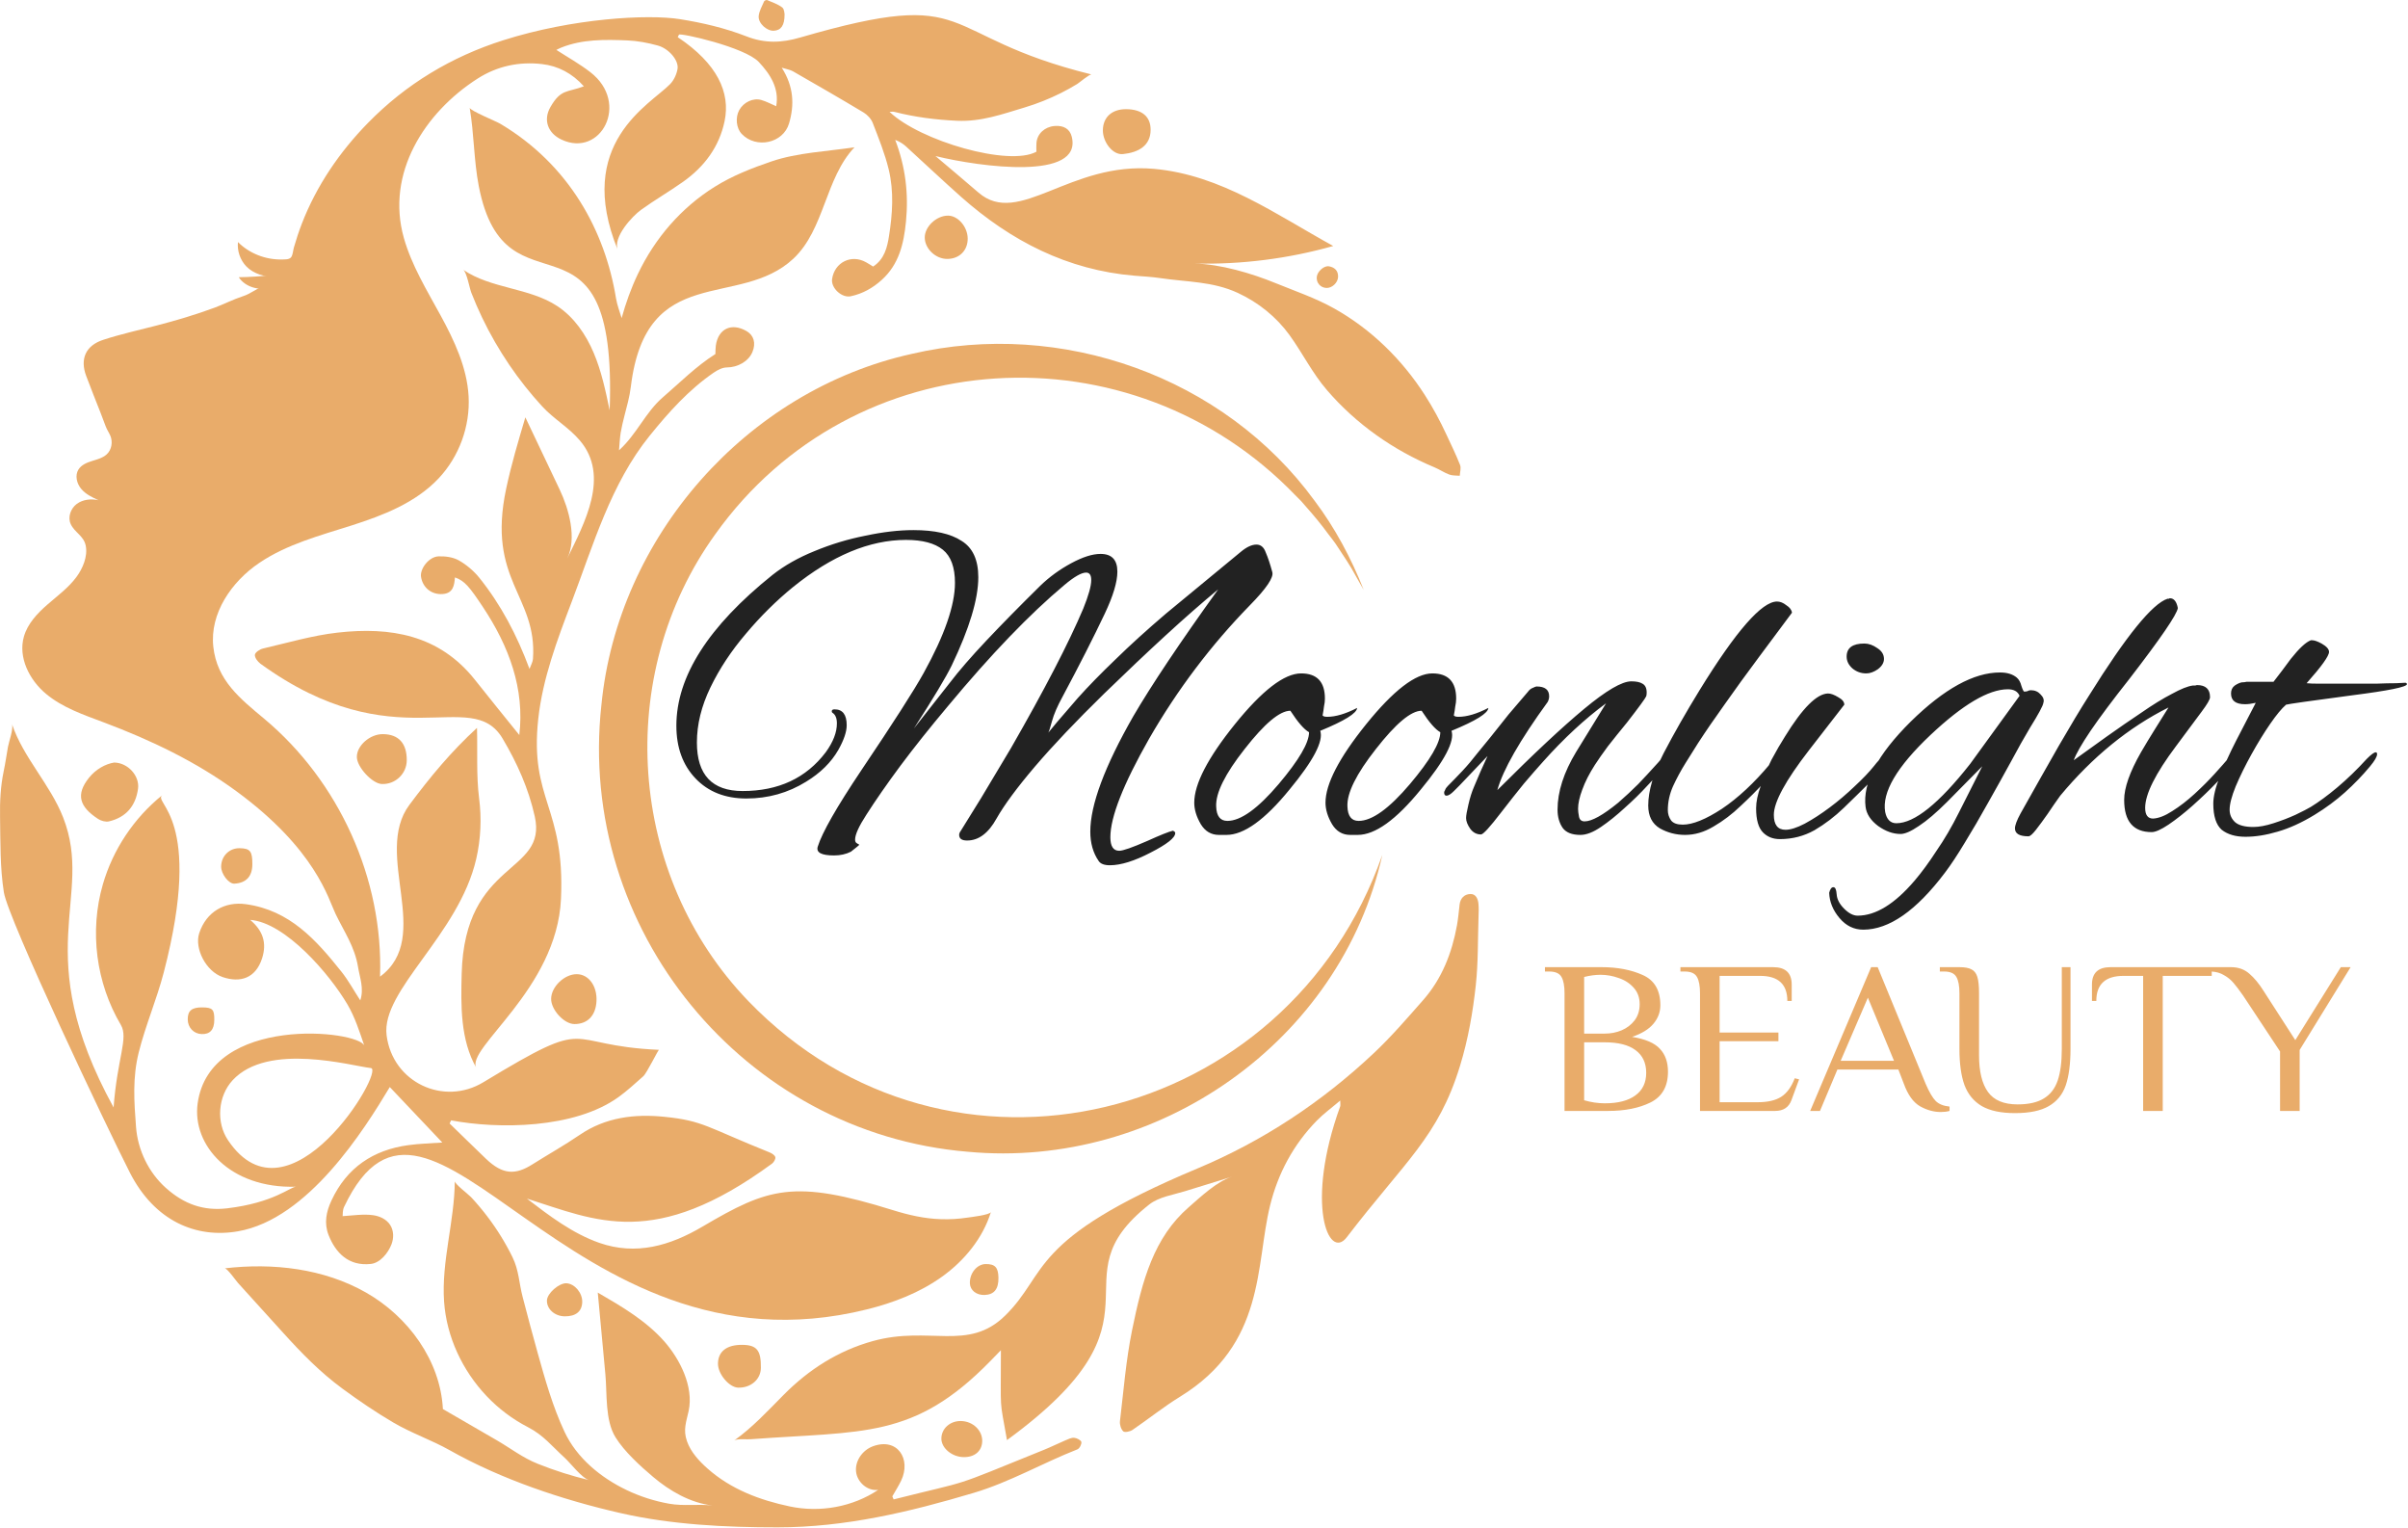
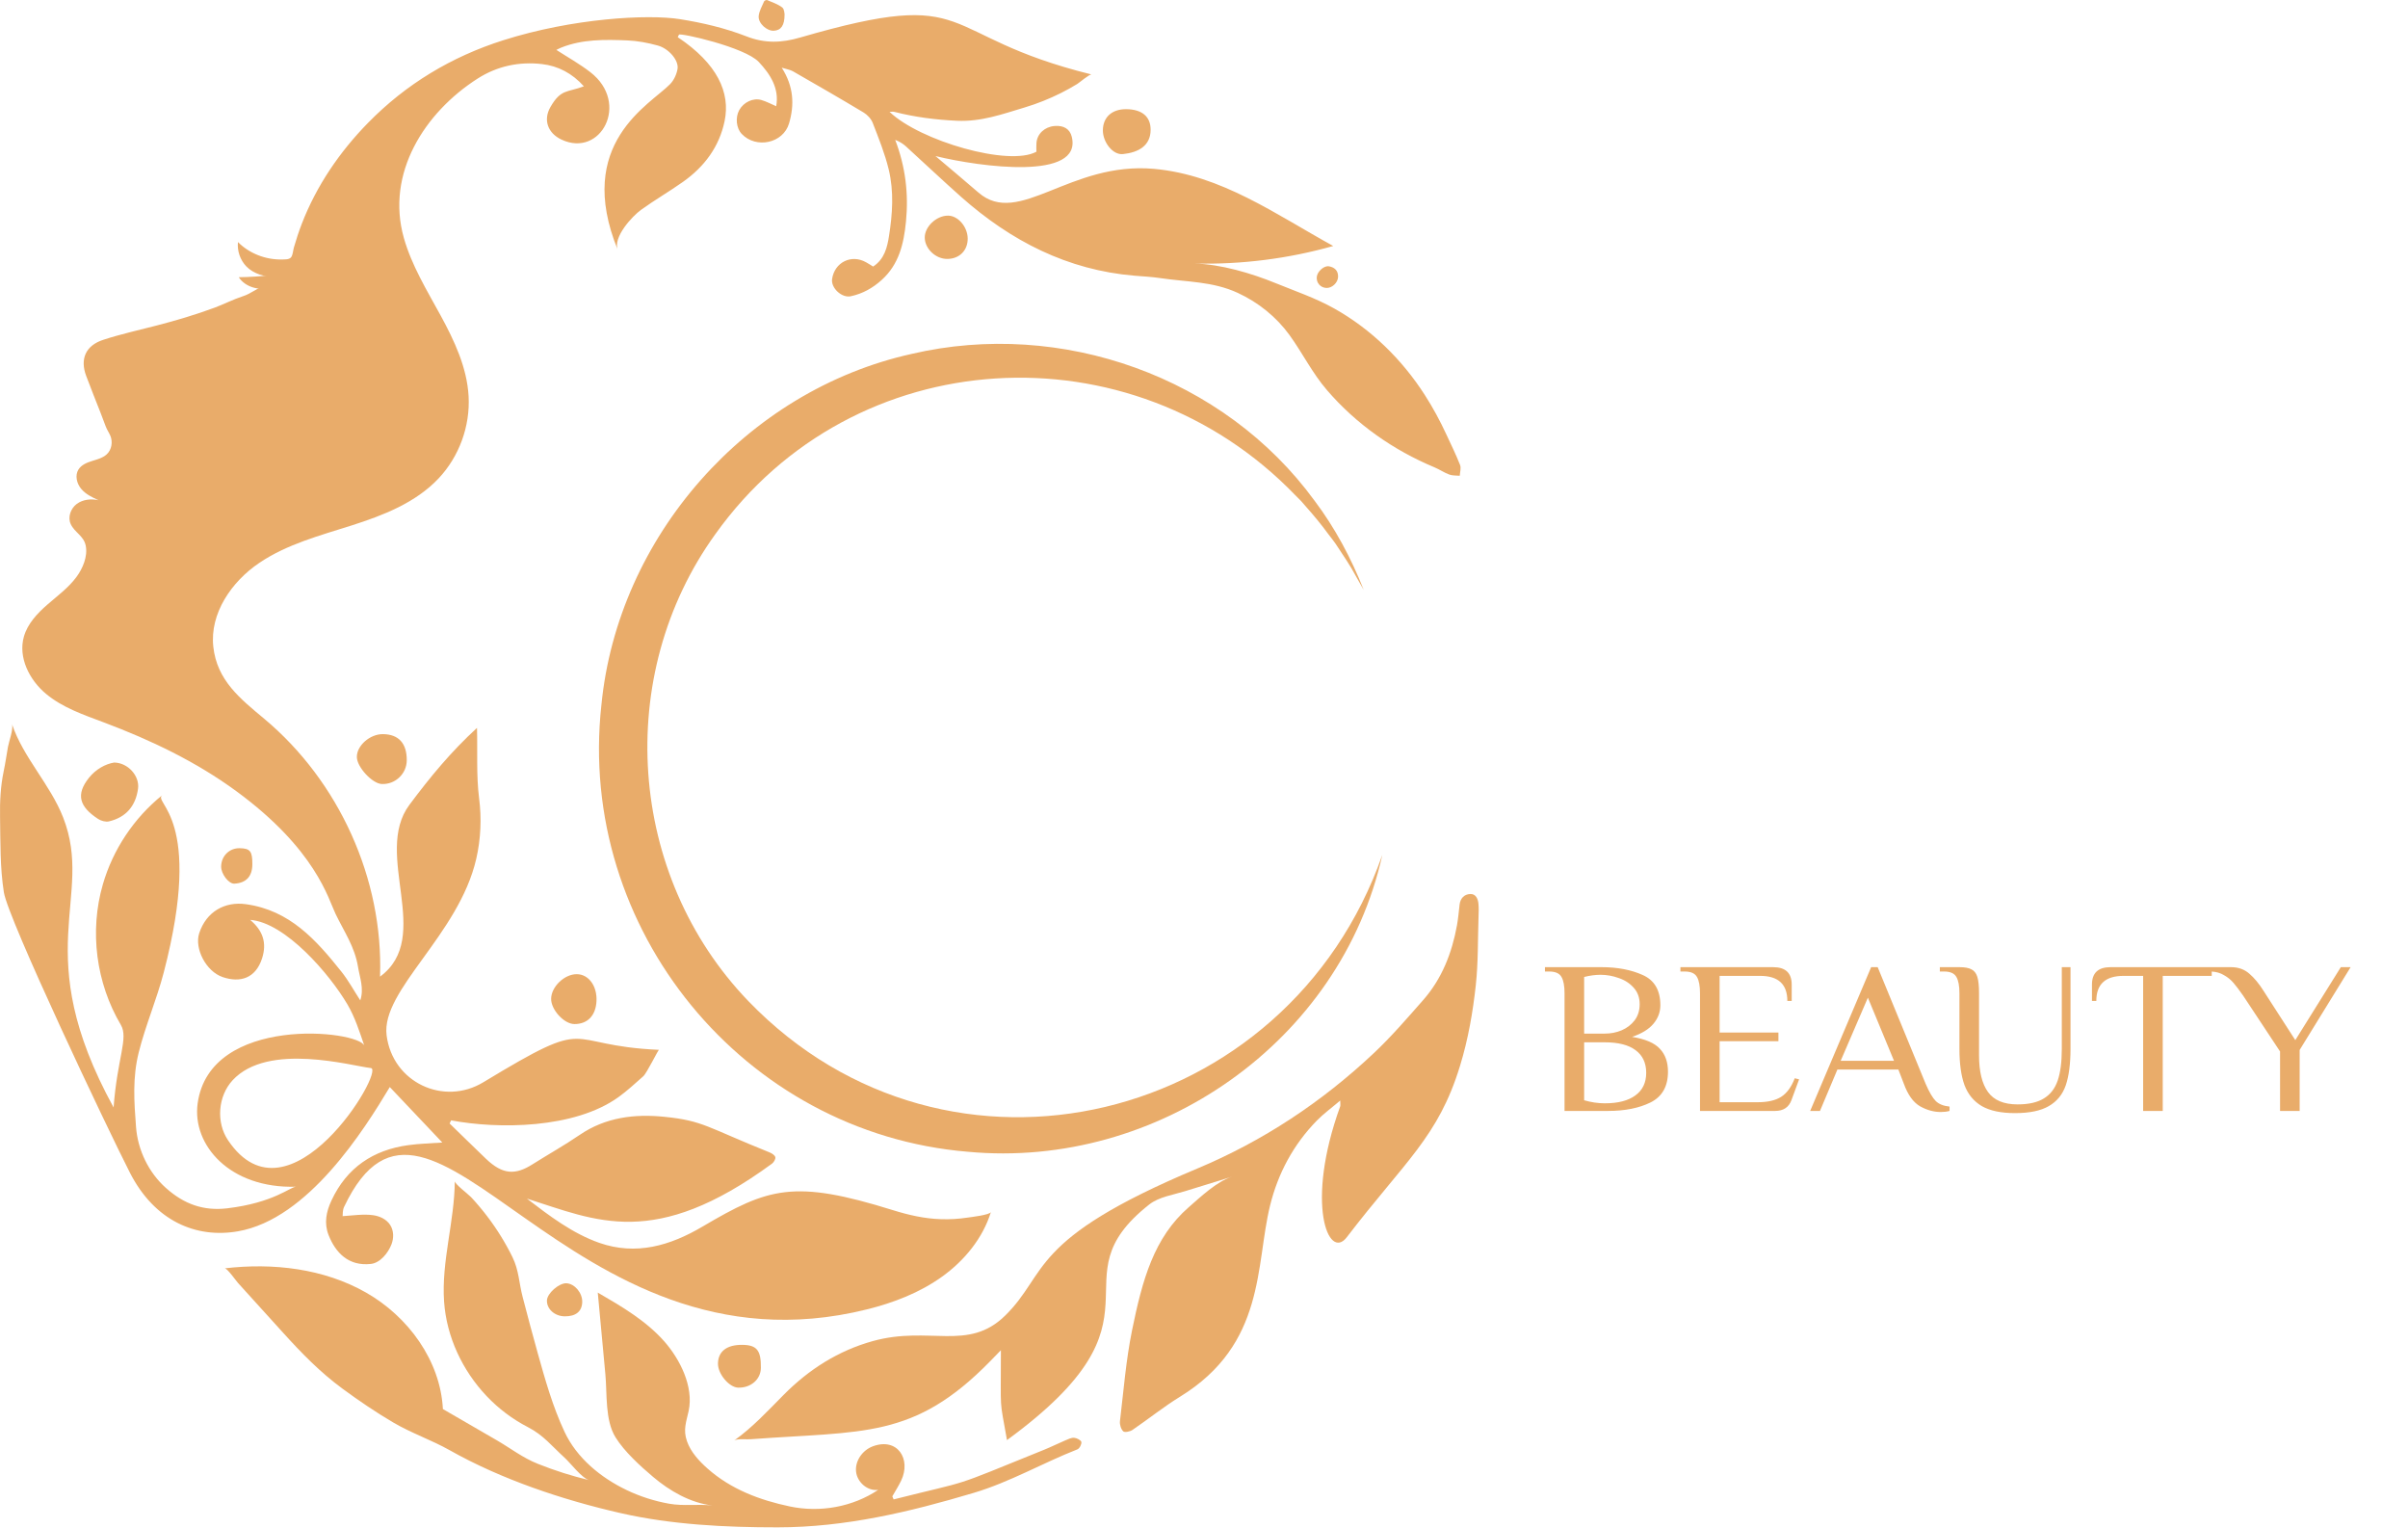
<svg xmlns="http://www.w3.org/2000/svg" width="774" height="491" viewBox="0 0 774 491" fill="none">
  <path d="M125.291 349.329C131.079 355.451 136.62 361.289 142.173 367.151C138.5 367.424 134.852 367.498 131.265 367.992C119.923 369.538 111.476 375.228 106.554 385.753C104.872 389.34 104.105 393.05 105.614 396.884C107.877 402.623 112.057 406.939 119.181 406.172C122.212 405.851 124.759 402.635 125.823 399.902C126.615 397.873 126.59 395.474 125.415 393.644C124.252 391.838 122.125 390.824 119.998 390.514C116.844 390.057 113.294 390.613 110.128 390.811C110.202 390.242 110.091 388.894 110.598 387.843C138.302 329.38 181.838 444.896 278.728 420.754C287.287 418.627 295.672 415.386 302.846 410.229C310.007 405.084 315.906 397.898 318.516 389.476C318.219 390.428 311.874 391.145 310.872 391.294C308.102 391.714 305.307 391.875 302.512 391.788C297.206 391.64 292.036 390.453 287.002 388.882C255.118 378.938 247.041 381.659 225.793 394.175C215.416 400.298 204.434 403.538 192.598 399.382C184.002 396.352 176.606 390.725 169.358 385.172C191.682 392.258 210.296 401.683 248.142 373.941C248.736 373.509 249.354 372.445 249.206 371.851C249.057 371.22 248.093 370.614 247.351 370.318C227.178 362.217 226.053 360.151 213.598 358.89C204.001 357.913 194.663 359.013 186.327 364.703C181.405 368.067 176.173 370.986 171.127 374.176C165.734 377.578 161.653 377.59 156.211 372.383C152.29 368.623 148.419 364.826 144.523 361.042C144.684 360.708 144.845 360.361 145.006 360.027C160.082 362.884 184.583 362.761 198.744 352.594C201.552 350.578 204.174 348.154 206.759 345.866C207.922 344.84 211.545 337.357 211.817 337.369C180.032 335.959 191.559 325.867 155.382 347.771C142.631 355.501 126.194 347.882 124.265 332.694C122.434 318.211 147.467 300.439 153.082 275.987C154.554 269.568 154.826 262.964 153.997 256.508C153.057 249.161 153.54 241.32 153.317 233.911C144.969 241.567 138.315 249.619 131.586 258.647C119.787 274.503 139.465 301.094 122.15 313.845C123.275 282.53 108.978 251.066 84.934 230.98C77.242 224.549 69.734 218.662 68.559 207.803C67.409 197.129 74.385 186.963 83.265 180.939C92.145 174.916 102.744 172.121 112.973 168.868C123.201 165.615 133.627 161.546 140.986 153.73C147.591 146.717 151.153 136.947 150.621 127.337C150.114 118.122 146.057 109.502 141.642 101.401C137.226 93.3 132.316 85.335 129.805 76.442C123.955 55.726 136.459 36.172 153.502 25.264C159.81 21.232 166.848 19.748 174.194 20.589C179.376 21.182 183.903 23.532 187.675 27.737C182.345 29.766 180.316 28.504 176.927 34.391C174.528 38.559 176.086 42.789 180.465 44.855C193.142 50.828 202.554 33.105 189.79 23.223C186.315 20.527 182.431 18.363 178.832 16.037C179.079 15.914 179.723 15.567 180.39 15.295C187.23 12.562 194.428 12.698 201.577 12.982C204.891 13.118 208.255 13.749 211.459 14.64C215.033 15.629 218.224 19.451 217.779 22.135C217.494 23.866 216.616 25.783 215.392 27.032C208.985 33.637 184.546 46.017 198.584 80.351C196.914 76.257 203.234 69.467 206.042 67.439C210.445 64.26 215.12 61.564 219.56 58.422C226.412 53.574 231.21 47.155 232.917 38.869C234.797 29.778 230.629 20.477 217.841 11.944C217.977 11.671 218.113 11.412 218.236 11.14C218.57 10.484 239.373 15.134 243.875 19.896C247.598 23.841 250.542 28.442 249.49 34.132C247.907 33.451 246.361 32.61 244.729 32.14C242.069 31.361 239.015 32.858 237.617 35.368C236.294 37.768 236.652 41.194 238.421 43.049C243.034 47.885 251.729 46.067 253.621 39.672C255.39 33.711 255.142 27.787 251.271 21.751C252.842 22.246 253.967 22.395 254.883 22.914C262.477 27.267 270.07 31.646 277.578 36.148C278.802 36.89 280.014 38.188 280.521 39.499C282.426 44.422 284.43 49.369 285.667 54.489C287.361 61.514 286.879 68.75 285.753 75.836C285.184 79.448 284.306 83.269 280.645 85.657C279.866 85.174 279.136 84.704 278.382 84.284C273.657 81.612 268.265 84.271 267.461 89.639C267.028 92.521 270.553 95.811 273.435 95.205C277.244 94.401 280.497 92.583 283.391 89.973C288.981 84.939 290.502 78.31 291.207 71.223C292.085 62.232 291.047 53.562 287.744 44.954C289.105 45.485 290.23 46.153 291.183 47.031C297.107 52.424 302.932 57.94 308.918 63.258C324.898 77.419 343.079 86.794 364.685 88.6C367.431 88.823 370.202 88.959 372.922 89.367C381.506 90.653 389.755 90.381 397.844 94.116C404.411 97.146 410.249 101.821 414.491 107.684C418.696 113.497 421.788 119.879 426.575 125.432C435.95 136.303 447.86 144.664 461.094 150.18C462.714 150.86 464.186 151.887 465.831 152.493C466.87 152.876 468.082 152.778 469.207 152.889C469.269 151.726 469.702 150.403 469.306 149.413C468.007 146.111 466.437 142.92 464.94 139.692C462.899 135.277 460.587 130.985 457.952 126.891C450.606 115.476 440.773 105.829 428.912 99.162C422.864 95.761 416.346 93.572 409.989 90.975C402.222 87.796 392.353 84.89 383.918 84.68C398.957 85.051 414.058 83.146 428.541 79.052C410.063 68.898 392.575 56.221 370.981 54.267C343.808 51.806 327.557 73.165 314.509 61.885C310.143 58.113 305.727 54.415 300.681 50.148C315.412 53.735 347.952 58.039 344.501 43.964C343.895 41.466 341.941 40.241 338.96 40.489C335.806 40.748 333.382 42.975 333.147 45.931C333.061 46.92 333.135 47.922 333.135 48.751C324.366 53.586 295.821 45.362 285.914 35.937C286.557 35.937 287.039 35.838 287.472 35.95C294.077 37.644 300.805 38.498 307.607 38.807C315.411 39.153 322.028 36.729 329.375 34.527C333.37 33.328 337.266 31.769 341.001 29.902C342.794 28.999 344.55 28.034 346.257 26.983C346.937 26.562 350.227 23.78 350.846 23.928C299.939 11.338 314.744 -4.654 257.208 12.055C251.345 13.762 245.941 14.034 239.955 11.696C233.115 9.025 225.793 7.306 218.521 6.155C208.231 4.523 184.101 5.834 161.727 12.945C145.092 18.239 130.498 27.008 118.266 39.512C109.163 48.812 101.718 59.709 97.018 71.879C96.041 74.414 95.188 76.987 94.445 79.596C94.21 80.437 94.124 81.934 93.58 82.651C92.937 83.48 91.527 83.356 90.574 83.381C85.392 83.492 80.16 81.476 76.487 77.791C76.19 80.623 77.204 83.566 79.183 85.62C81.447 87.969 85.244 89.107 88.459 88.959C87.569 89.243 86.987 90.097 86.258 90.641C85.578 91.16 84.86 91.643 84.118 92.063C83.401 92.471 82.683 92.879 81.966 93.288C80.668 94.03 79.468 94.759 78.058 95.205C75.015 96.182 72.097 97.703 69.091 98.829C62.919 101.117 56.587 102.996 50.205 104.641C44.504 106.113 38.728 107.387 33.138 109.218C27.498 111.06 25.655 115.414 27.72 120.843C29.254 124.851 30.8 128.858 32.395 132.84C32.952 134.238 33.447 135.66 33.991 137.058C34.411 138.146 35.03 139 35.475 140.039C36.304 142.017 35.895 144.565 34.275 146.025C32.989 147.187 31.208 147.632 29.551 148.152C27.881 148.671 26.149 149.401 25.222 150.873C24.035 152.778 24.653 155.375 26.1 157.094C27.535 158.813 29.625 159.827 31.666 160.743C29.291 160.223 26.632 160.483 24.678 161.93C22.724 163.389 21.709 166.184 22.724 168.398C24.01 171.181 26.879 172.121 27.547 175.312C28.277 178.812 26.57 182.745 24.517 185.491C21.957 188.929 18.432 191.489 15.204 194.309C11.976 197.129 8.884 200.407 7.697 204.525C5.755 211.216 9.428 218.501 14.783 222.966C20.139 227.431 26.916 229.719 33.434 232.167C48.412 237.795 63.006 244.758 75.906 254.207C101.545 272.982 105.539 288.899 107.852 293.673C110.647 299.474 114.024 304.211 115.088 310.766C115.644 314.204 117.066 317.618 115.805 321.477C113.69 318.224 111.983 315.07 109.794 312.312C101.656 302.108 93.171 292.498 78.998 290.557C72.344 289.641 66.308 292.894 64.02 299.932C62.462 304.755 66.172 312.163 71.589 313.994C77.192 315.899 82.152 314.39 84.217 308.033C85.874 302.937 84.452 299.004 80.408 295.603C91.737 296.444 105.972 313.066 111.662 322.75C114.135 326.956 115.52 331.445 117.116 336.058C115.384 331.049 67.446 325.904 63.526 354.61C61.708 367.894 73.816 381.993 95.138 381.35C93.332 381.399 87.952 386.532 72.987 388.301C65.393 389.191 59.16 386.952 53.347 381.77C47.769 376.798 44.293 369.6 43.724 362.167C43.094 353.93 42.562 346.262 44.615 338.099C46.792 329.454 50.378 321.167 52.629 312.522C65.702 262.345 48.956 258.103 52.172 255.518C43.081 262.828 36.304 272.982 33.063 284.187C28.697 299.239 30.874 315.874 38.839 329.343C41.35 333.597 37.689 339.979 36.514 355.884C9.032 305.757 30.441 288.652 20.299 262.692C16.131 252.043 7.499 243.509 3.85 232.675C4.382 234.27 2.861 238.29 2.564 239.996C2.106 242.618 1.723 245.278 1.179 247.875C0.177 252.674 -0.071 257.608 0.016 262.518C0.152 270.595 -0.009 278.782 1.24 286.723C2.601 295.393 34.473 362.588 41.745 376.823C49.673 392.357 62.994 398.059 76.537 395.672C99.059 391.727 117.017 363.119 125.291 349.329ZM73.271 366.385C69.413 360.634 70.056 352.26 74.756 347.152C86.184 334.76 113.208 342.601 119.206 343.219C123.968 343.726 92.912 395.66 73.271 366.385Z" fill="url(#paint0_linear_63_1103)" />
-   <path d="M200.711 133.632C201.503 130.552 202.381 127.485 202.776 124.232C207.687 83.95 237.568 99.509 255.043 83.096C265.037 73.709 265.222 57.284 274.659 47.328C265.964 48.652 256.293 49.035 247.994 51.867C241.612 54.044 235.49 56.431 229.739 60.018C218.929 66.758 210.506 76.566 205.04 88.031C202.863 92.583 201.156 97.344 199.808 102.217C199.215 100.177 198.361 98.049 198.002 95.86C194.49 74.29 183.012 52.943 160.738 39.734C159.538 39.017 151.14 35.579 150.967 34.639C152.389 42.95 152.29 51.484 153.886 59.77C162.531 104.518 198.559 61.057 195.962 131.863C194.651 125.593 193.327 119.26 190.817 113.361C188.318 107.461 184.521 101.933 179.178 98.395C170.113 92.397 157.881 92.83 148.902 86.695C150.015 87.462 150.942 92.657 151.487 94.042C152.55 96.763 153.713 99.447 154.974 102.081C157.497 107.35 160.429 112.421 163.706 117.257C166.897 121.957 170.434 126.421 174.281 130.602C178.041 134.696 182.79 137.305 186.414 141.584C196.11 153.012 187.873 168.089 182.308 179.492C185.523 172.9 182.815 163.488 179.933 157.415C176.247 149.648 172.562 141.881 168.864 134.114C166.6 141.708 164.337 149.314 162.692 157.069C156.409 186.616 172.747 191.415 171.312 211.748C171.238 212.762 170.645 213.727 170.199 214.964C166.167 204.117 161.047 194.371 154.084 185.689C152.29 183.462 149.941 181.471 147.467 180.074C145.612 179.035 143.113 178.701 140.924 178.787C137.882 178.911 134.901 182.795 135.334 185.404C135.903 188.929 138.797 191.155 142.285 190.896C145.649 190.648 146.032 188.15 146.23 185.553C149.347 186.653 150.856 188.496 155.234 195.088C163.657 207.765 168.666 221.37 166.922 236.199C162.37 230.535 157.473 224.549 152.674 218.476C141.172 203.944 125.415 201.371 108.446 203.301C100.394 204.216 92.491 206.553 84.564 208.396C83.525 208.631 82.028 209.621 81.929 210.412C81.818 211.29 82.832 212.638 83.722 213.294C127.097 244.709 151.363 220.158 161.566 237.362C166.241 245.228 169.902 253.428 171.894 262.382C176.025 281.033 149.335 276.111 148.395 312.943C148.135 323.109 147.937 334.129 153.131 343.207C149.508 336.875 179.005 318.063 180.316 288.837C181.652 259.167 170.187 257.163 173.007 231.054C174.417 218.043 179.104 205.638 183.755 193.406C190.705 175.139 196.32 155.486 208.8 140.051C214.897 132.506 221.328 125.308 229.38 119.767C230.629 118.902 232.225 118.073 233.672 118.073C237.06 118.061 240.561 116.193 241.847 113.126C243.034 110.294 242.317 107.746 239.942 106.385C235.106 103.615 230.864 105.618 230.085 111.06C229.961 111.926 229.986 112.817 229.949 113.769C223.715 117.714 218.595 122.909 213.079 127.658C207.452 132.494 204.706 139.519 198.967 144.701C199.165 142.463 199.239 140.756 199.499 139.074C199.821 137.194 200.253 135.413 200.711 133.632Z" fill="url(#paint1_linear_63_1103)" />
  <path d="M475.218 290.458C475.07 288.85 474.389 287.217 472.571 287.292C470.691 287.366 469.393 288.64 469.158 290.68C468.898 292.894 468.713 295.133 468.317 297.334C466.697 306.264 463.469 314.538 457.408 321.415C452.288 327.228 447.205 333.14 441.565 338.445C424.856 354.165 405.982 366.669 384.759 375.549C330.191 398.405 337.105 409.054 323.043 422.807C311.169 434.421 298.74 425.936 280.596 430.945C269.489 434.013 260.016 440.036 251.902 448.223C246.757 453.418 241.934 458.65 236.009 462.892C236.962 462.261 239.992 462.595 241.167 462.508C277.516 459.787 293.693 462.57 318.293 437.414C319.233 436.462 320.161 435.497 321.719 433.889C321.719 454.865 321.187 448.594 323.673 462.78C378.525 422.733 338.033 411.75 369.422 387.051C372.502 384.627 377.14 383.959 380.801 382.822C385.872 381.263 390.943 379.693 396.014 378.134C391.141 379.631 385.847 384.677 382.063 387.967C370.894 397.7 367.172 411.305 363.869 427.519C361.915 437.117 361.148 446.962 359.986 456.708C359.862 457.784 360.307 459.256 361.049 459.961C361.507 460.394 363.239 460.047 364.018 459.503C369.15 456.015 374.011 452.082 379.292 448.842C406.873 431.885 403.509 406.618 408.233 387.422C410.781 377.058 415.728 367.832 423.236 360.139C425.4 357.913 427.96 356.07 430.792 353.658C430.792 354.821 430.891 355.204 430.78 355.526C419.439 386.779 426.995 405.282 432.883 397.601C451.657 373.088 462.294 365.383 469.281 342.552C471.903 334.005 473.412 325.335 474.365 316.579C475.156 309.306 474.995 301.923 475.243 294.589C475.28 293.216 475.354 291.818 475.218 290.458Z" fill="url(#paint2_linear_63_1103)" />
  <path d="M345.28 462.039C344.365 461.964 343.351 462.471 342.448 462.855C340.16 463.82 337.934 464.945 335.633 465.873C303.959 478.723 313.544 475.21 287.237 481.84C287.101 481.506 286.953 481.172 286.817 480.85C287.769 479.181 288.808 477.56 289.637 475.841C292.988 468.89 288.462 461.804 280.497 464.797C277.256 466.021 274.832 469.397 275.154 472.836C275.475 476.286 278.864 479.267 282.29 478.76C274.078 484.276 263.59 486.131 253.943 484.115C244.259 482.087 234.958 478.599 227.438 471.933C224.742 469.546 222.058 466.664 220.834 463.201C219.498 459.441 220.586 456.955 221.353 453.406C223.035 445.564 218.521 436.721 213.5 431.032C207.625 424.39 199.808 419.827 192.14 415.374C192.956 424.143 193.773 432.9 194.589 441.669C195.17 447.865 194.428 456.386 197.842 461.878C200.711 466.503 205.819 471.141 209.925 474.604C215.293 479.143 221.897 482.965 228.984 483.794C224.396 483.262 219.77 484.054 215.107 483.225C210.371 482.384 205.757 480.912 201.416 478.834C193.13 474.864 185.387 468.556 181.442 460.084C177.645 451.971 175.245 443.412 172.846 434.854C171.152 428.831 169.569 422.795 167.985 416.747C166.798 412.208 166.811 408.226 164.708 403.946C162.408 399.271 159.637 394.819 156.471 390.688C154.888 388.622 153.206 386.631 151.425 384.714C150.67 383.91 146.181 380.472 146.181 379.594C146.094 392.568 141.84 405.356 142.743 418.293C143.534 429.597 148.63 440.419 156.397 448.619C160.243 452.676 164.733 456.065 169.705 458.625C174.701 461.198 177.385 464.722 181.516 468.47C183.334 470.115 187.094 475.112 189.419 475.656C183.804 474.32 178.288 472.564 172.933 470.424C167.911 468.42 164.288 465.502 159.612 462.793C153.861 459.466 148.11 456.127 142.359 452.8C141.555 437.216 131.191 423.067 117.623 415.35C104.056 407.632 87.754 405.764 72.245 407.582C73.074 407.582 75.869 411.59 76.512 412.295C78.058 414.001 79.616 415.721 81.162 417.427C84.39 420.989 87.631 424.564 90.859 428.126C96.944 434.841 102.806 440.902 110.141 446.294C115.397 450.153 120.802 453.826 126.417 457.129C132.242 460.554 138.686 462.731 144.523 466.021C161.233 475.445 180.91 482.013 199.536 486.255C215.837 489.965 233.264 490.831 249.96 490.819C271.691 490.806 292.308 485.896 312.975 479.737C324.638 476.262 335.101 470.152 346.319 465.749C346.999 465.477 347.717 464.079 347.581 463.362C347.42 462.793 346.109 462.1 345.28 462.039Z" fill="url(#paint3_linear_63_1103)" />
  <path d="M31.542 263.174C32.494 263.793 33.978 264.201 35.03 263.953C40.595 262.63 43.613 258.932 44.367 253.465C44.936 249.396 41.189 245.105 36.675 245.043C33.842 245.525 30.825 247.182 28.648 249.879C24.232 255.345 25.568 259.291 31.542 263.174Z" fill="url(#paint4_linear_63_1103)" />
  <path d="M123.09 235.915C118.897 235.878 114.63 239.626 114.704 243.311C114.766 246.539 119.651 251.808 122.706 251.944C127.06 252.129 130.721 248.654 130.745 244.313C130.77 238.859 128.136 235.965 123.09 235.915Z" fill="url(#paint5_linear_63_1103)" />
  <path d="M177.15 320.932C177.088 324.47 181.306 329.07 184.633 329.083C188.887 329.095 191.509 326.337 191.732 321.662C191.955 316.838 189.184 313.066 185.399 313.054C181.429 313.029 177.212 317.073 177.15 320.932Z" fill="url(#paint6_linear_63_1103)" />
  <path d="M360.951 49.517C365.972 48.998 369.806 46.809 369.843 41.763C369.88 37.459 367.06 35.121 361.989 35.084C357.388 35.059 354.507 37.681 354.494 41.923C354.507 45.733 357.71 49.864 360.951 49.517Z" fill="url(#paint7_linear_63_1103)" />
  <path d="M230.778 438.205C230.741 441.545 234.377 445.849 237.283 445.923C241.352 446.022 244.531 443.264 244.568 439.578C244.642 433.938 243.269 432.232 238.644 432.17C233.622 432.108 230.815 434.26 230.778 438.205Z" fill="url(#paint8_linear_63_1103)" />
  <path d="M304.713 69.294C300.941 69.294 297.156 72.918 297.243 76.43C297.329 79.98 300.755 83.208 304.441 83.208C308.386 83.208 311.107 80.462 311.046 76.578C310.971 72.819 307.892 69.294 304.713 69.294Z" fill="url(#paint9_linear_63_1103)" />
-   <path d="M315.708 463.288C315.881 459.738 312.752 456.708 308.856 456.646C305.344 456.597 302.573 459.107 302.586 462.323C302.598 465.366 305.999 468.186 309.71 468.247C313.222 468.309 315.547 466.392 315.708 463.288Z" fill="url(#paint10_linear_63_1103)" />
  <path d="M175.802 417.897C175.728 420.68 178.313 422.98 181.541 423.005C185.09 423.03 187.057 421.434 187.143 418.441C187.23 415.486 184.744 412.53 182.072 412.381C179.685 412.27 175.864 415.622 175.802 417.897Z" fill="url(#paint11_linear_63_1103)" />
  <path d="M81.113 277.756C81.138 273.551 80.42 272.635 77.044 272.574C73.717 272.512 71.132 275.072 71.082 278.448C71.045 280.835 73.531 284.063 75.325 283.965C79.134 283.754 81.088 281.639 81.113 277.756Z" fill="url(#paint12_linear_63_1103)" />
-   <path d="M311.75 412.443C311.849 414.657 313.865 416.228 316.463 416.141C319.567 416.03 320.989 414.249 320.928 410.576C320.866 407.261 319.814 406.16 316.772 406.21C313.989 406.259 311.602 409.227 311.75 412.443Z" fill="url(#paint13_linear_63_1103)" />
  <path d="M248.723 9.878C251.011 9.754 252.199 8.233 252.186 4.572C252.125 4.374 252.125 2.927 251.432 2.396C250.022 1.332 248.241 0.726 246.571 0.021C246.336 -0.078 245.718 0.194 245.607 0.429C244.951 1.975 244.024 3.533 243.863 5.141C243.64 7.479 246.51 10.002 248.723 9.878Z" fill="url(#paint14_linear_63_1103)" />
-   <path d="M68.881 327.747C68.906 324.358 68.324 323.765 65.01 323.728C61.646 323.703 60.322 324.791 60.347 327.587C60.359 330.196 62.252 332.2 64.775 332.299C67.496 332.422 68.868 330.901 68.881 327.747Z" fill="url(#paint15_linear_63_1103)" />
  <path d="M423.248 88.971C423.05 90.864 424.423 92.447 426.328 92.533C428.121 92.62 430.026 90.888 430.1 88.971C430.162 87.005 428.999 85.904 427.169 85.582C425.573 85.298 423.433 87.24 423.248 88.971Z" fill="url(#paint16_linear_63_1103)" />
  <path d="M76.747 89.083C77.786 90.703 79.493 91.816 81.335 92.373C83.178 92.917 85.145 92.941 87.037 92.682C88.942 92.422 90.797 91.89 92.64 91.371C93.184 91.21 93.753 91.049 94.186 90.678C94.829 90.121 95.472 88.415 94.977 87.599C94.668 87.091 93.926 87.425 93.456 87.499C92.689 87.636 91.922 87.759 91.156 87.883C88.101 88.353 85.021 88.687 81.929 88.885C80.197 88.996 78.466 89.058 76.747 89.083Z" fill="url(#paint17_linear_63_1103)" />
  <path d="M444.323 274.701C430.978 334.735 372.044 375.834 311.083 370.12C238.965 364.134 185.399 298.472 193.302 226.614C198.546 172.505 239.93 125.506 293.013 113.732C341.199 102.489 393.478 121.079 422.543 160.916C429.11 169.61 434.366 179.492 438.337 189.572L435.653 184.848C434.23 182.09 431.658 178.317 429.926 175.683C429.135 174.397 427.663 172.566 426.735 171.342C424.93 168.831 422.06 165.356 419.958 163.018L418.201 161.002L416.309 159.098C363.634 104.543 274.288 109.539 229.949 171.626C197.174 217.029 201.688 281.33 240.523 321.687C304.985 388.511 414.009 361.264 444.323 274.701Z" fill="url(#paint18_linear_63_1103)" />
-   <path d="M356.754 278.05C354.954 278.05 353.754 277.6 353.154 276.7C351.354 274.1 350.454 270.95 350.454 267.25C350.454 258.65 355.054 246.3 364.254 230.2C370.154 220.1 379.254 206.5 391.554 189.4C386.354 193.7 380.704 198.65 374.604 204.25C368.504 209.85 361.954 216.05 354.954 222.85C345.854 231.75 338.404 239.6 332.604 246.4C326.904 253.1 322.804 258.65 320.304 263.05C317.704 267.75 314.554 270.1 310.854 270.1C309.154 270.1 308.304 269.5 308.304 268.3C308.304 267.9 308.454 267.5 308.754 267.1C310.454 264.4 312.654 260.85 315.354 256.45C318.054 251.95 321.254 246.6 324.954 240.4C335.754 221.6 343.504 206.65 348.204 195.55C349.904 191.35 350.754 188.3 350.754 186.4C350.754 184.8 350.204 184 349.104 184C347.604 184 345.254 185.35 342.054 188.05C330.954 197.35 318.504 210.3 304.704 226.9C298.904 233.8 293.804 240.2 289.404 246.1C285.104 251.9 281.454 257.15 278.454 261.85C276.054 265.55 274.854 268.2 274.854 269.8C274.854 270.4 275.054 270.8 275.454 271C275.954 271.3 276.204 271.45 276.204 271.45C276.204 271.55 275.304 272.3 273.504 273.7C271.904 274.5 270.104 274.9 268.104 274.9C264.004 274.9 262.254 273.95 262.854 272.05C264.254 267.55 268.904 259.4 276.804 247.6C287.104 232.3 293.804 221.85 296.904 216.25C303.604 204.15 306.954 194.5 306.954 187.3C306.954 182.3 305.654 178.75 303.054 176.65C300.454 174.55 296.504 173.5 291.204 173.5C279.504 173.5 267.404 178.55 254.904 188.65C249.504 193.05 244.454 198.05 239.754 203.65C235.054 209.15 231.254 214.9 228.354 220.9C225.454 226.9 224.004 232.8 224.004 238.6C224.004 249 228.904 254.2 238.704 254.2C250.204 254.2 259.104 250.05 265.404 241.75C267.804 238.45 269.004 235.35 269.004 232.45C269.004 230.75 268.504 229.6 267.504 229C267.404 228.9 267.354 228.75 267.354 228.55C267.354 228.15 267.654 227.95 268.254 227.95C270.854 227.95 272.154 229.65 272.154 233.05C272.154 235.15 271.254 237.8 269.454 241C267.154 245 263.704 248.4 259.104 251.2C253.304 254.8 246.904 256.6 239.904 256.6C233.104 256.6 227.654 254.45 223.554 250.15C219.454 245.85 217.404 240.2 217.404 233.2C217.404 217.4 227.704 201.25 248.304 184.75C252.104 181.75 256.604 179.2 261.804 177.1C267.104 174.9 272.554 173.25 278.154 172.15C283.754 170.95 288.904 170.35 293.604 170.35C300.404 170.35 305.554 171.5 309.054 173.8C312.654 176 314.454 179.9 314.454 185.5C314.454 192.5 311.604 201.95 305.904 213.85C304.104 217.55 300.054 224.3 293.754 234.1L305.304 219.4C308.204 215.6 312.104 211.1 317.004 205.9C321.904 200.7 327.704 194.8 334.404 188.2C337.304 185.4 340.604 183 344.304 181C348.004 179 351.154 178 353.754 178C357.354 178 359.154 179.9 359.154 183.7C359.154 187 357.804 191.5 355.104 197.2C351.504 204.8 347.004 213.65 341.604 223.75C339.904 226.85 338.754 229.5 338.154 231.7C337.554 233.9 337.154 235.15 336.954 235.45C337.354 234.95 338.304 233.8 339.804 232C341.404 230.1 343.604 227.55 346.404 224.35C349.804 220.55 353.854 216.4 358.554 211.9C363.254 207.3 368.654 202.4 374.754 197.2L398.754 177.4C400.654 175.8 402.354 175 403.854 175C405.254 175 406.254 175.85 406.854 177.55C407.554 179.15 408.254 181.25 408.954 183.85C409.454 185.55 407.054 189.1 401.754 194.5C389.254 207.3 378.454 221.6 369.354 237.4C361.054 252 356.904 262.55 356.904 269.05C356.904 271.95 357.854 273.4 359.754 273.4C360.954 273.4 363.954 272.35 368.754 270.25C372.954 268.35 375.704 267.25 377.004 266.95C377.504 267.15 377.754 267.4 377.754 267.7C377.754 269.2 375.104 271.3 369.804 274C364.604 276.7 360.254 278.05 356.754 278.05ZM391.815 268.3C389.315 268.3 387.365 267.15 385.965 264.85C384.565 262.45 383.865 260.15 383.865 257.95C383.865 251.95 388.215 243.55 396.915 232.75C405.715 221.85 412.815 216.4 418.215 216.4C423.315 216.4 425.865 219.1 425.865 224.5C425.865 225.3 425.765 226.15 425.565 227.05C425.465 227.95 425.315 228.9 425.115 229.9C425.315 230.2 425.815 230.35 426.615 230.35C429.315 230.35 432.515 229.4 436.215 227.5C436.115 229.2 432.165 231.65 424.365 234.85C425.465 238.15 422.165 244.45 414.465 253.75C406.565 263.45 399.815 268.3 394.215 268.3H391.815ZM394.515 263.8C398.815 263.8 404.315 259.85 411.015 251.95C417.515 244.25 420.765 238.7 420.765 235.3C419.165 234.4 417.165 232.1 414.765 228.4C411.365 228.4 406.465 232.5 400.065 240.7C393.765 248.7 390.715 254.85 390.915 259.15C391.015 262.25 392.215 263.8 394.515 263.8ZM434.003 268.3C431.503 268.3 429.553 267.15 428.153 264.85C426.753 262.45 426.053 260.15 426.053 257.95C426.053 251.95 430.403 243.55 439.103 232.75C447.903 221.85 455.003 216.4 460.403 216.4C465.503 216.4 468.053 219.1 468.053 224.5C468.053 225.3 467.953 226.15 467.753 227.05C467.653 227.95 467.503 228.9 467.303 229.9C467.503 230.2 468.003 230.35 468.803 230.35C471.503 230.35 474.703 229.4 478.403 227.5C478.303 229.2 474.353 231.65 466.553 234.85C467.653 238.15 464.353 244.45 456.653 253.75C448.753 263.45 442.003 268.3 436.403 268.3H434.003ZM436.703 263.8C441.003 263.8 446.503 259.85 453.203 251.95C459.703 244.25 462.953 238.7 462.953 235.3C461.353 234.4 459.353 232.1 456.953 228.4C453.553 228.4 448.653 232.5 442.253 240.7C435.953 248.7 432.903 254.85 433.103 259.15C433.203 262.25 434.403 263.8 436.703 263.8ZM507.99 268.3C505.29 268.3 503.39 267.55 502.29 266.05C501.19 264.45 500.64 262.5 500.64 260.2C500.64 254.4 502.64 248.2 506.64 241.6L516.24 226C509.44 231 502.69 237.25 495.99 244.75C494.19 246.75 492.14 249.1 489.84 251.8C487.64 254.5 485.19 257.6 482.49 261.1C478.89 265.8 476.74 268.15 476.04 268.15C474.64 268.15 473.49 267.55 472.59 266.35C471.69 265.05 471.24 263.9 471.24 262.9C471.24 262.1 471.49 260.65 471.99 258.55C472.49 256.35 473.09 254.45 473.79 252.85C474.49 251.15 475.19 249.5 475.89 247.9C476.69 246.2 477.44 244.55 478.14 242.95L469.14 252.4C468.94 252.6 468.34 253.2 467.34 254.2C466.34 255.2 465.54 255.7 464.94 255.7C464.44 255.7 464.19 255.35 464.19 254.65C464.19 254.45 464.29 254.2 464.49 253.9C464.59 253.5 464.89 253.05 465.39 252.55C466.89 251.05 468.44 249.45 470.04 247.75C471.64 246.05 473.29 244.1 474.99 241.9C475.89 240.8 477.24 239.15 479.04 236.95C480.84 234.65 482.79 232.2 484.89 229.6C487.09 227 489.14 224.6 491.04 222.4C491.54 221.7 492.09 221.25 492.69 221.05C493.29 220.75 493.69 220.6 493.89 220.6C496.59 220.6 497.94 221.65 497.94 223.75C497.94 224.35 497.79 224.95 497.49 225.55C488.49 237.95 483.09 247.4 481.29 253.9C492.89 242.3 502.19 233.6 509.19 227.8C516.29 221.9 521.34 218.95 524.34 218.95C525.94 218.95 527.14 219.2 527.94 219.7C528.84 220.2 529.29 221.15 529.29 222.55C529.29 223.05 529.24 223.45 529.14 223.75C528.84 224.45 526.79 227.25 522.99 232.15C520.69 234.95 518.64 237.5 516.84 239.8C515.14 242.1 513.74 244.1 512.64 245.8C510.84 248.6 509.49 251.25 508.59 253.75C507.69 256.15 507.24 258.2 507.24 259.9C507.24 260.6 507.34 261.45 507.54 262.45C507.74 263.45 508.34 263.95 509.34 263.95C511.64 263.95 515.24 261.95 520.14 257.95C522.44 255.95 524.59 253.95 526.59 251.95C528.59 249.85 530.49 247.8 532.29 245.8C532.69 245.4 533.34 244.65 534.24 243.55C535.14 242.35 535.69 241.75 535.89 241.75C536.29 241.75 536.49 242.15 536.49 242.95C536.49 243.35 536.24 244.05 535.74 245.05C535.34 245.95 534.89 246.65 534.39 247.15C533.29 248.45 531.64 250.25 529.44 252.55C527.34 254.85 524.94 257.2 522.24 259.6C519.64 262 517.09 264.05 514.59 265.75C512.09 267.45 509.89 268.3 507.99 268.3ZM541.638 268.3C538.738 268.3 536.038 267.6 533.538 266.2C531.038 264.7 529.788 262.25 529.788 258.85C529.788 254.15 531.438 248.55 534.738 242.05C538.138 235.55 541.988 228.8 546.288 221.8C557.988 202.8 566.288 193.3 571.188 193.3C572.188 193.3 573.188 193.7 574.188 194.5C575.288 195.2 575.888 196 575.988 196.9L565.488 211C561.388 216.5 557.688 221.6 554.388 226.3C551.088 230.9 548.238 235.05 545.838 238.75C544.638 240.65 543.288 242.8 541.788 245.2C540.288 247.6 538.938 250.1 537.738 252.7C536.638 255.2 536.088 257.75 536.088 260.35C536.088 261.55 536.438 262.65 537.138 263.65C537.838 264.55 539.088 265 540.888 265C544.088 265 548.288 263.3 553.488 259.9C558.688 256.4 563.838 251.6 568.938 245.5C569.438 244.9 569.988 244.35 570.588 243.85C571.188 243.35 571.688 243.1 572.088 243.1C572.588 243.1 572.838 243.4 572.838 244C572.838 244.3 572.488 244.9 571.788 245.8C571.188 246.6 570.688 247.25 570.288 247.75L566.688 251.8C564.688 254 562.288 256.4 559.488 259C556.788 261.6 553.888 263.8 550.788 265.6C547.788 267.4 544.738 268.3 541.638 268.3ZM599.863 216.4C598.163 216.4 596.663 215.85 595.363 214.75C594.163 213.65 593.563 212.4 593.563 211C593.563 208.2 595.463 206.8 599.263 206.8C600.663 206.8 602.063 207.3 603.463 208.3C604.863 209.2 605.563 210.35 605.563 211.75C605.563 212.95 604.913 214.05 603.613 215.05C602.313 215.95 601.063 216.4 599.863 216.4ZM572.113 269.65C569.913 269.65 568.113 268.95 566.713 267.55C565.213 266.05 564.463 263.45 564.463 259.75C564.463 257.65 564.963 255.25 565.963 252.55C566.863 249.75 568.013 246.95 569.413 244.15C570.913 241.35 572.363 238.85 573.763 236.65C579.363 227.55 583.963 222.95 587.563 222.85C588.463 222.85 589.563 223.25 590.863 224.05C592.163 224.75 592.813 225.55 592.813 226.45C592.813 226.45 589.013 231.35 581.413 241.15C573.913 250.85 570.163 257.75 570.163 261.85C570.163 265.05 571.413 266.65 573.913 266.65C575.513 266.65 577.563 266 580.063 264.7C582.663 263.3 585.363 261.55 588.163 259.45C590.963 257.35 593.613 255.1 596.113 252.7C598.713 250.3 600.813 248.1 602.413 246.1C603.413 244.8 604.263 243.9 604.963 243.4C605.763 242.9 606.263 242.65 606.463 242.65C606.863 242.65 607.063 242.95 607.063 243.55C607.063 244.05 606.463 245.05 605.263 246.55C604.163 248.05 602.613 249.8 600.613 251.8C598.213 254.2 595.563 256.8 592.663 259.6C589.763 262.4 586.613 264.8 583.213 266.8C579.813 268.7 576.113 269.65 572.113 269.65ZM598.901 298.75C595.901 298.75 593.351 297.5 591.251 295C589.151 292.5 588.051 289.8 587.951 286.9C588.251 285.7 588.701 285.1 589.301 285.1C589.901 285.1 590.251 285.85 590.351 287.35C590.451 288.95 591.251 290.5 592.751 292C594.251 293.5 595.701 294.25 597.101 294.25C602.901 294.25 609.001 290.5 615.401 283C617.701 280.3 620.051 277.1 622.451 273.4C624.951 269.8 627.351 265.7 629.651 261.1L637.151 246.25L625.901 257.65C622.401 261.15 619.351 263.75 616.751 265.45C614.251 267.15 612.301 268 610.901 268C608.501 268 606.101 267.15 603.701 265.45C601.301 263.65 599.951 261.6 599.651 259.3C598.651 251.6 603.501 242.45 614.201 231.85C624.901 221.35 634.451 216.1 642.851 216.1C645.151 216.1 646.951 216.65 648.251 217.75C648.951 218.35 649.451 219.25 649.751 220.45C650.151 221.65 650.451 222.25 650.651 222.25C651.051 222.25 651.401 222.2 651.701 222.1C652.001 221.9 652.351 221.8 652.751 221.8C654.051 221.8 655.101 222.25 655.901 223.15C656.801 224.05 657.101 224.95 656.801 225.85C656.701 226.75 655.251 229.45 652.451 233.95C650.651 236.95 648.601 240.6 646.301 244.9C644.001 249.1 641.551 253.5 638.951 258.1C636.451 262.6 634.001 266.8 631.601 270.7C629.201 274.7 627.051 277.95 625.151 280.45C615.951 292.65 607.201 298.75 598.901 298.75ZM609.551 264.55C615.351 264.55 623.251 258.2 633.251 245.5L649.151 223.6C648.551 222.2 647.301 221.5 645.401 221.5C639.201 221.5 630.901 226.4 620.501 236.2C609.701 246.4 604.851 254.65 605.951 260.95C606.451 263.35 607.651 264.55 609.551 264.55ZM652.018 268.75C649.118 268.75 647.668 267.9 647.668 266.2C647.668 265.2 648.268 263.6 649.468 261.4C654.068 253.2 658.168 245.95 661.768 239.65C665.468 233.25 668.718 227.85 671.518 223.45C683.418 204.35 691.818 194 696.718 192.4C696.918 192.4 697.068 192.4 697.168 192.4C697.268 192.3 697.368 192.25 697.468 192.25C698.768 192.25 699.618 193.3 700.018 195.4C699.718 197.5 694.518 205.1 684.418 218.2C679.118 224.9 674.968 230.45 671.968 234.85C669.068 239.15 667.268 242.3 666.568 244.3C669.868 241.9 673.418 239.35 677.218 236.65C681.018 233.95 684.718 231.4 688.318 229C691.918 226.5 695.168 224.5 698.068 223C700.968 221.4 703.218 220.5 704.818 220.3C705.018 220.3 705.268 220.3 705.568 220.3C705.868 220.2 706.068 220.15 706.168 220.15C708.968 220.15 710.368 221.45 710.368 224.05C710.368 224.75 709.468 226.3 707.668 228.7C705.868 231.1 703.118 234.8 699.418 239.8C692.818 248.6 689.518 255.2 689.518 259.6C689.518 261.9 690.368 263.05 692.068 263.05C693.868 262.95 695.918 262.15 698.218 260.65C700.618 259.15 703.018 257.3 705.418 255.1C707.818 252.9 709.968 250.75 711.868 248.65C713.868 246.45 715.368 244.75 716.368 243.55C717.268 242.65 717.968 242.2 718.468 242.2C718.868 242.2 719.068 242.4 719.068 242.8C719.068 243.6 718.668 244.55 717.868 245.65C716.668 247.15 714.868 249.1 712.468 251.5C710.168 253.9 707.618 256.35 704.818 258.85C702.118 261.25 699.518 263.3 697.018 265C694.618 266.6 692.818 267.4 691.618 267.4C685.718 267.4 682.768 263.95 682.768 257.05C682.768 253.15 684.568 248.05 688.168 241.75C689.568 239.35 691.018 236.95 692.518 234.55C694.018 232.15 695.518 229.75 697.018 227.35C684.218 233.75 672.618 243.2 662.218 255.7C660.918 257.5 659.568 259.45 658.168 261.55C656.768 263.55 655.518 265.25 654.418 266.65C653.318 268.05 652.518 268.75 652.018 268.75ZM721.765 268.9C718.565 268.9 716.015 268.15 714.115 266.65C712.315 265.05 711.415 262.25 711.415 258.25C711.415 255.95 712.115 253.05 713.515 249.55C714.915 245.95 716.665 242.1 718.765 238C720.865 233.9 722.965 229.85 725.065 225.85C723.765 226.15 722.615 226.3 721.615 226.3C718.615 226.3 717.115 225.15 717.115 222.85C717.115 221.75 717.515 220.9 718.315 220.3C719.215 219.7 720.015 219.35 720.715 219.25C720.715 219.25 720.815 219.25 721.015 219.25C721.315 219.25 721.665 219.2 722.065 219.1H730.765C732.565 216.8 734.415 214.35 736.315 211.75C739.015 208.35 741.165 206.35 742.765 205.75H743.215C743.915 205.75 744.915 206.1 746.215 206.8C747.815 207.7 748.615 208.6 748.615 209.5C748.615 210.8 746.215 214.15 741.415 219.55C742.315 219.65 743.615 219.7 745.315 219.7C747.015 219.7 749.115 219.7 751.615 219.7C752.815 219.7 754.515 219.7 756.715 219.7C759.015 219.7 761.365 219.7 763.765 219.7C766.265 219.6 768.415 219.55 770.215 219.55C772.015 219.45 773.015 219.4 773.215 219.4C773.515 219.5 773.665 219.65 773.665 219.85C773.665 220.75 767.765 221.95 755.965 223.45C749.265 224.35 744.115 225.05 740.515 225.55C737.015 226.05 735.115 226.35 734.815 226.45C733.415 227.65 731.715 229.7 729.715 232.6C727.715 235.5 725.715 238.75 723.715 242.35C721.715 245.95 720.015 249.4 718.615 252.7C717.315 255.9 716.665 258.4 716.665 260.2C716.665 261.8 717.265 263.15 718.465 264.25C719.665 265.25 721.615 265.75 724.315 265.75C726.115 265.75 728.265 265.35 730.765 264.55C733.265 263.75 735.615 262.85 737.815 261.85C740.115 260.75 741.765 259.9 742.765 259.3C745.365 257.7 748.215 255.6 751.315 253C754.515 250.3 757.665 247.25 760.765 243.85C762.165 242.45 763.115 241.75 763.615 241.75C763.915 241.75 764.065 241.95 764.065 242.35C764.065 243.15 763.315 244.45 761.815 246.25C759.415 249.15 756.715 251.95 753.715 254.65C750.815 257.25 747.565 259.65 743.965 261.85C739.865 264.35 735.915 266.15 732.115 267.25C728.415 268.35 724.965 268.9 721.765 268.9Z" fill="url(#paint19_linear_63_1103)" />
  <path d="M502.888 319.2C502.888 316.82 502.561 315.07 501.908 313.95C501.254 312.783 499.948 312.2 497.988 312.2H496.588V310.8H514.788C519.874 310.8 524.284 311.64 528.018 313.32C531.798 315 533.688 318.243 533.688 323.05C533.688 325.243 532.941 327.227 531.448 329C529.954 330.773 527.668 332.173 524.588 333.2C528.881 333.9 531.868 335.183 533.548 337.05C535.274 338.87 536.138 341.32 536.138 344.4C536.138 349.113 534.271 352.403 530.538 354.27C526.851 356.09 522.301 357 516.888 357H502.888V319.2ZM515.838 332.15C517.751 332.15 519.548 331.8 521.228 331.1C522.954 330.353 524.354 329.28 525.428 327.88C526.501 326.433 527.038 324.707 527.038 322.7C527.038 320.6 526.408 318.85 525.148 317.45C523.888 316.003 522.278 314.953 520.318 314.3C518.404 313.6 516.444 313.25 514.438 313.25C512.804 313.25 511.054 313.483 509.188 313.95V332.15H515.838ZM515.838 354.55C520.084 354.55 523.351 353.71 525.638 352.03C527.971 350.35 529.138 347.923 529.138 344.75C529.138 341.577 527.994 339.15 525.708 337.47C523.468 335.79 520.178 334.95 515.838 334.95H509.188V353.57C511.428 354.223 513.644 354.55 515.838 354.55ZM546.433 319.2C546.433 316.82 546.106 315.07 545.453 313.95C544.799 312.783 543.493 312.2 541.533 312.2H540.133V310.8H569.953C573.919 310.8 575.903 312.667 575.903 316.4V321.65H574.503C574.503 316.283 571.586 313.6 565.753 313.6H552.733V331.8H571.633V334.6H552.733V354.2H564.983C568.203 354.2 570.723 353.617 572.543 352.45C574.363 351.283 575.809 349.3 576.883 346.5L578.283 346.85L575.833 353.5C574.993 355.833 573.243 357 570.583 357H546.433V319.2ZM623.842 357.35C621.602 357.35 619.385 356.743 617.192 355.53C614.998 354.27 613.248 351.843 611.942 348.25L610.192 343.7H590.592L584.992 357H581.842L601.442 310.8H603.542L618.942 348.25C620.108 350.957 621.205 352.823 622.232 353.85C623.258 354.83 624.728 355.413 626.642 355.6V357C625.802 357.233 624.868 357.35 623.842 357.35ZM591.642 340.9H608.792L600.392 320.6L591.642 340.9ZM647.67 357.7C643.19 357.7 639.643 356.953 637.03 355.46C634.416 353.92 632.55 351.657 631.43 348.67C630.356 345.683 629.82 341.81 629.82 337.05V319.2C629.82 316.82 629.493 315.07 628.84 313.95C628.186 312.783 626.88 312.2 624.92 312.2H623.52V310.8H629.82C631.546 310.8 632.83 311.033 633.67 311.5C634.556 311.92 635.186 312.713 635.56 313.88C635.933 315.047 636.12 316.82 636.12 319.2V339.15C636.12 344.33 637.076 348.25 638.99 350.91C640.903 353.57 644.076 354.9 648.51 354.9C652.056 354.9 654.856 354.27 656.91 353.01C659.01 351.75 660.503 349.837 661.39 347.27C662.276 344.703 662.72 341.297 662.72 337.05V310.8H665.52V337.05C665.52 341.903 665.006 345.823 663.98 348.81C662.953 351.75 661.133 353.967 658.52 355.46C655.953 356.953 652.336 357.7 647.67 357.7ZM688.866 313.6H682.566C676.733 313.6 673.816 316.283 673.816 321.65H672.416V316.4C672.416 312.667 674.4 310.8 678.366 310.8H710.916V313.6H695.166V357H688.866V313.6ZM732.877 337.89L720.977 319.9C719.764 318.173 718.737 316.82 717.897 315.84C717.057 314.86 716.054 314.043 714.887 313.39C713.767 312.69 712.414 312.293 710.827 312.2V310.8H717.127C719.46 310.8 721.42 311.5 723.007 312.9C724.594 314.253 726.134 316.12 727.627 318.5L737.777 334.25L752.407 310.8H755.557L739.177 337.4V357H732.877V337.89Z" fill="#E9AC6A" />
  <defs>
    <linearGradient id="paint0_linear_63_1103" x1="-68.154" y1="-9.654" x2="525.98" y2="481.002" gradientUnits="userSpaceOnUse">
      <stop stop-color="#E9AC6A" />
      <stop offset="1" stop-color="#E9AC6A" />
    </linearGradient>
    <linearGradient id="paint1_linear_63_1103" x1="53.94" y1="23.951" x2="392.389" y2="179.861" gradientUnits="userSpaceOnUse">
      <stop stop-color="#E9AC6A" />
      <stop offset="1" stop-color="#E9AC6A" />
    </linearGradient>
    <linearGradient id="paint2_linear_63_1103" x1="201.271" y1="281.207" x2="454.687" y2="535.882" gradientUnits="userSpaceOnUse">
      <stop stop-color="#E9AC6A" />
      <stop offset="1" stop-color="#E9AC6A" />
    </linearGradient>
    <linearGradient id="paint3_linear_63_1103" x1="32.272" y1="375.741" x2="167.527" y2="622.688" gradientUnits="userSpaceOnUse">
      <stop stop-color="#E9AC6A" />
      <stop offset="1" stop-color="#E9AC6A" />
    </linearGradient>
    <linearGradient id="paint4_linear_63_1103" x1="23.369" y1="244.385" x2="49.285" y2="262.896" gradientUnits="userSpaceOnUse">
      <stop stop-color="#E9AC6A" />
      <stop offset="1" stop-color="#E9AC6A" />
    </linearGradient>
    <linearGradient id="paint5_linear_63_1103" x1="112.374" y1="235.359" x2="134.486" y2="251.673" gradientUnits="userSpaceOnUse">
      <stop stop-color="#E9AC6A" />
      <stop offset="1" stop-color="#E9AC6A" />
    </linearGradient>
    <linearGradient id="paint6_linear_63_1103" x1="175.031" y1="312.499" x2="196.443" y2="326.877" gradientUnits="userSpaceOnUse">
      <stop stop-color="#E9AC6A" />
      <stop offset="1" stop-color="#E9AC6A" />
    </linearGradient>
    <linearGradient id="paint7_linear_63_1103" x1="352.266" y1="34.583" x2="372.517" y2="50.443" gradientUnits="userSpaceOnUse">
      <stop stop-color="#E9AC6A" />
      <stop offset="1" stop-color="#E9AC6A" />
    </linearGradient>
    <linearGradient id="paint8_linear_63_1103" x1="228.775" y1="431.692" x2="247.757" y2="445.728" gradientUnits="userSpaceOnUse">
      <stop stop-color="#E9AC6A" />
      <stop offset="1" stop-color="#E9AC6A" />
    </linearGradient>
    <linearGradient id="paint9_linear_63_1103" x1="295.237" y1="68.812" x2="314.376" y2="82.816" gradientUnits="userSpaceOnUse">
      <stop stop-color="#E9AC6A" />
      <stop offset="1" stop-color="#E9AC6A" />
    </linearGradient>
    <linearGradient id="paint10_linear_63_1103" x1="300.68" y1="456.244" x2="317.155" y2="469.992" gradientUnits="userSpaceOnUse">
      <stop stop-color="#E9AC6A" />
      <stop offset="1" stop-color="#E9AC6A" />
    </linearGradient>
    <linearGradient id="paint11_linear_63_1103" x1="174.153" y1="412.01" x2="189.061" y2="423.748" gradientUnits="userSpaceOnUse">
      <stop stop-color="#E9AC6A" />
      <stop offset="1" stop-color="#E9AC6A" />
    </linearGradient>
    <linearGradient id="paint12_linear_63_1103" x1="69.626" y1="272.178" x2="84.647" y2="281.931" gradientUnits="userSpaceOnUse">
      <stop stop-color="#E9AC6A" />
      <stop offset="1" stop-color="#E9AC6A" />
    </linearGradient>
    <linearGradient id="paint13_linear_63_1103" x1="310.41" y1="405.864" x2="323.759" y2="414.964" gradientUnits="userSpaceOnUse">
      <stop stop-color="#E9AC6A" />
      <stop offset="1" stop-color="#E9AC6A" />
    </linearGradient>
    <linearGradient id="paint14_linear_63_1103" x1="242.64" y1="-0.342" x2="255.434" y2="7.616" gradientUnits="userSpaceOnUse">
      <stop stop-color="#E9AC6A" />
      <stop offset="1" stop-color="#E9AC6A" />
    </linearGradient>
    <linearGradient id="paint15_linear_63_1103" x1="59.108" y1="323.43" x2="70.917" y2="332.096" gradientUnits="userSpaceOnUse">
      <stop stop-color="#E9AC6A" />
      <stop offset="1" stop-color="#E9AC6A" />
    </linearGradient>
    <linearGradient id="paint16_linear_63_1103" x1="422.231" y1="85.313" x2="431.812" y2="92.268" gradientUnits="userSpaceOnUse">
      <stop stop-color="#E9AC6A" />
      <stop offset="1" stop-color="#E9AC6A" />
    </linearGradient>
    <linearGradient id="paint17_linear_63_1103" x1="74.075" y1="87.132" x2="79.632" y2="100.801" gradientUnits="userSpaceOnUse">
      <stop stop-color="#E9AC6A" />
      <stop offset="1" stop-color="#E9AC6A" />
    </linearGradient>
    <linearGradient id="paint18_linear_63_1103" x1="155.975" y1="101.484" x2="511.043" y2="354.931" gradientUnits="userSpaceOnUse">
      <stop stop-color="#E9AC6A" />
      <stop offset="1" stop-color="#E9AC6A" />
    </linearGradient>
    <linearGradient id="paint19_linear_63_1103" x1="486" y1="144" x2="486" y2="332" gradientUnits="userSpaceOnUse">
      <stop offset="1" stop-color="#222222" />
    </linearGradient>
  </defs>
</svg>